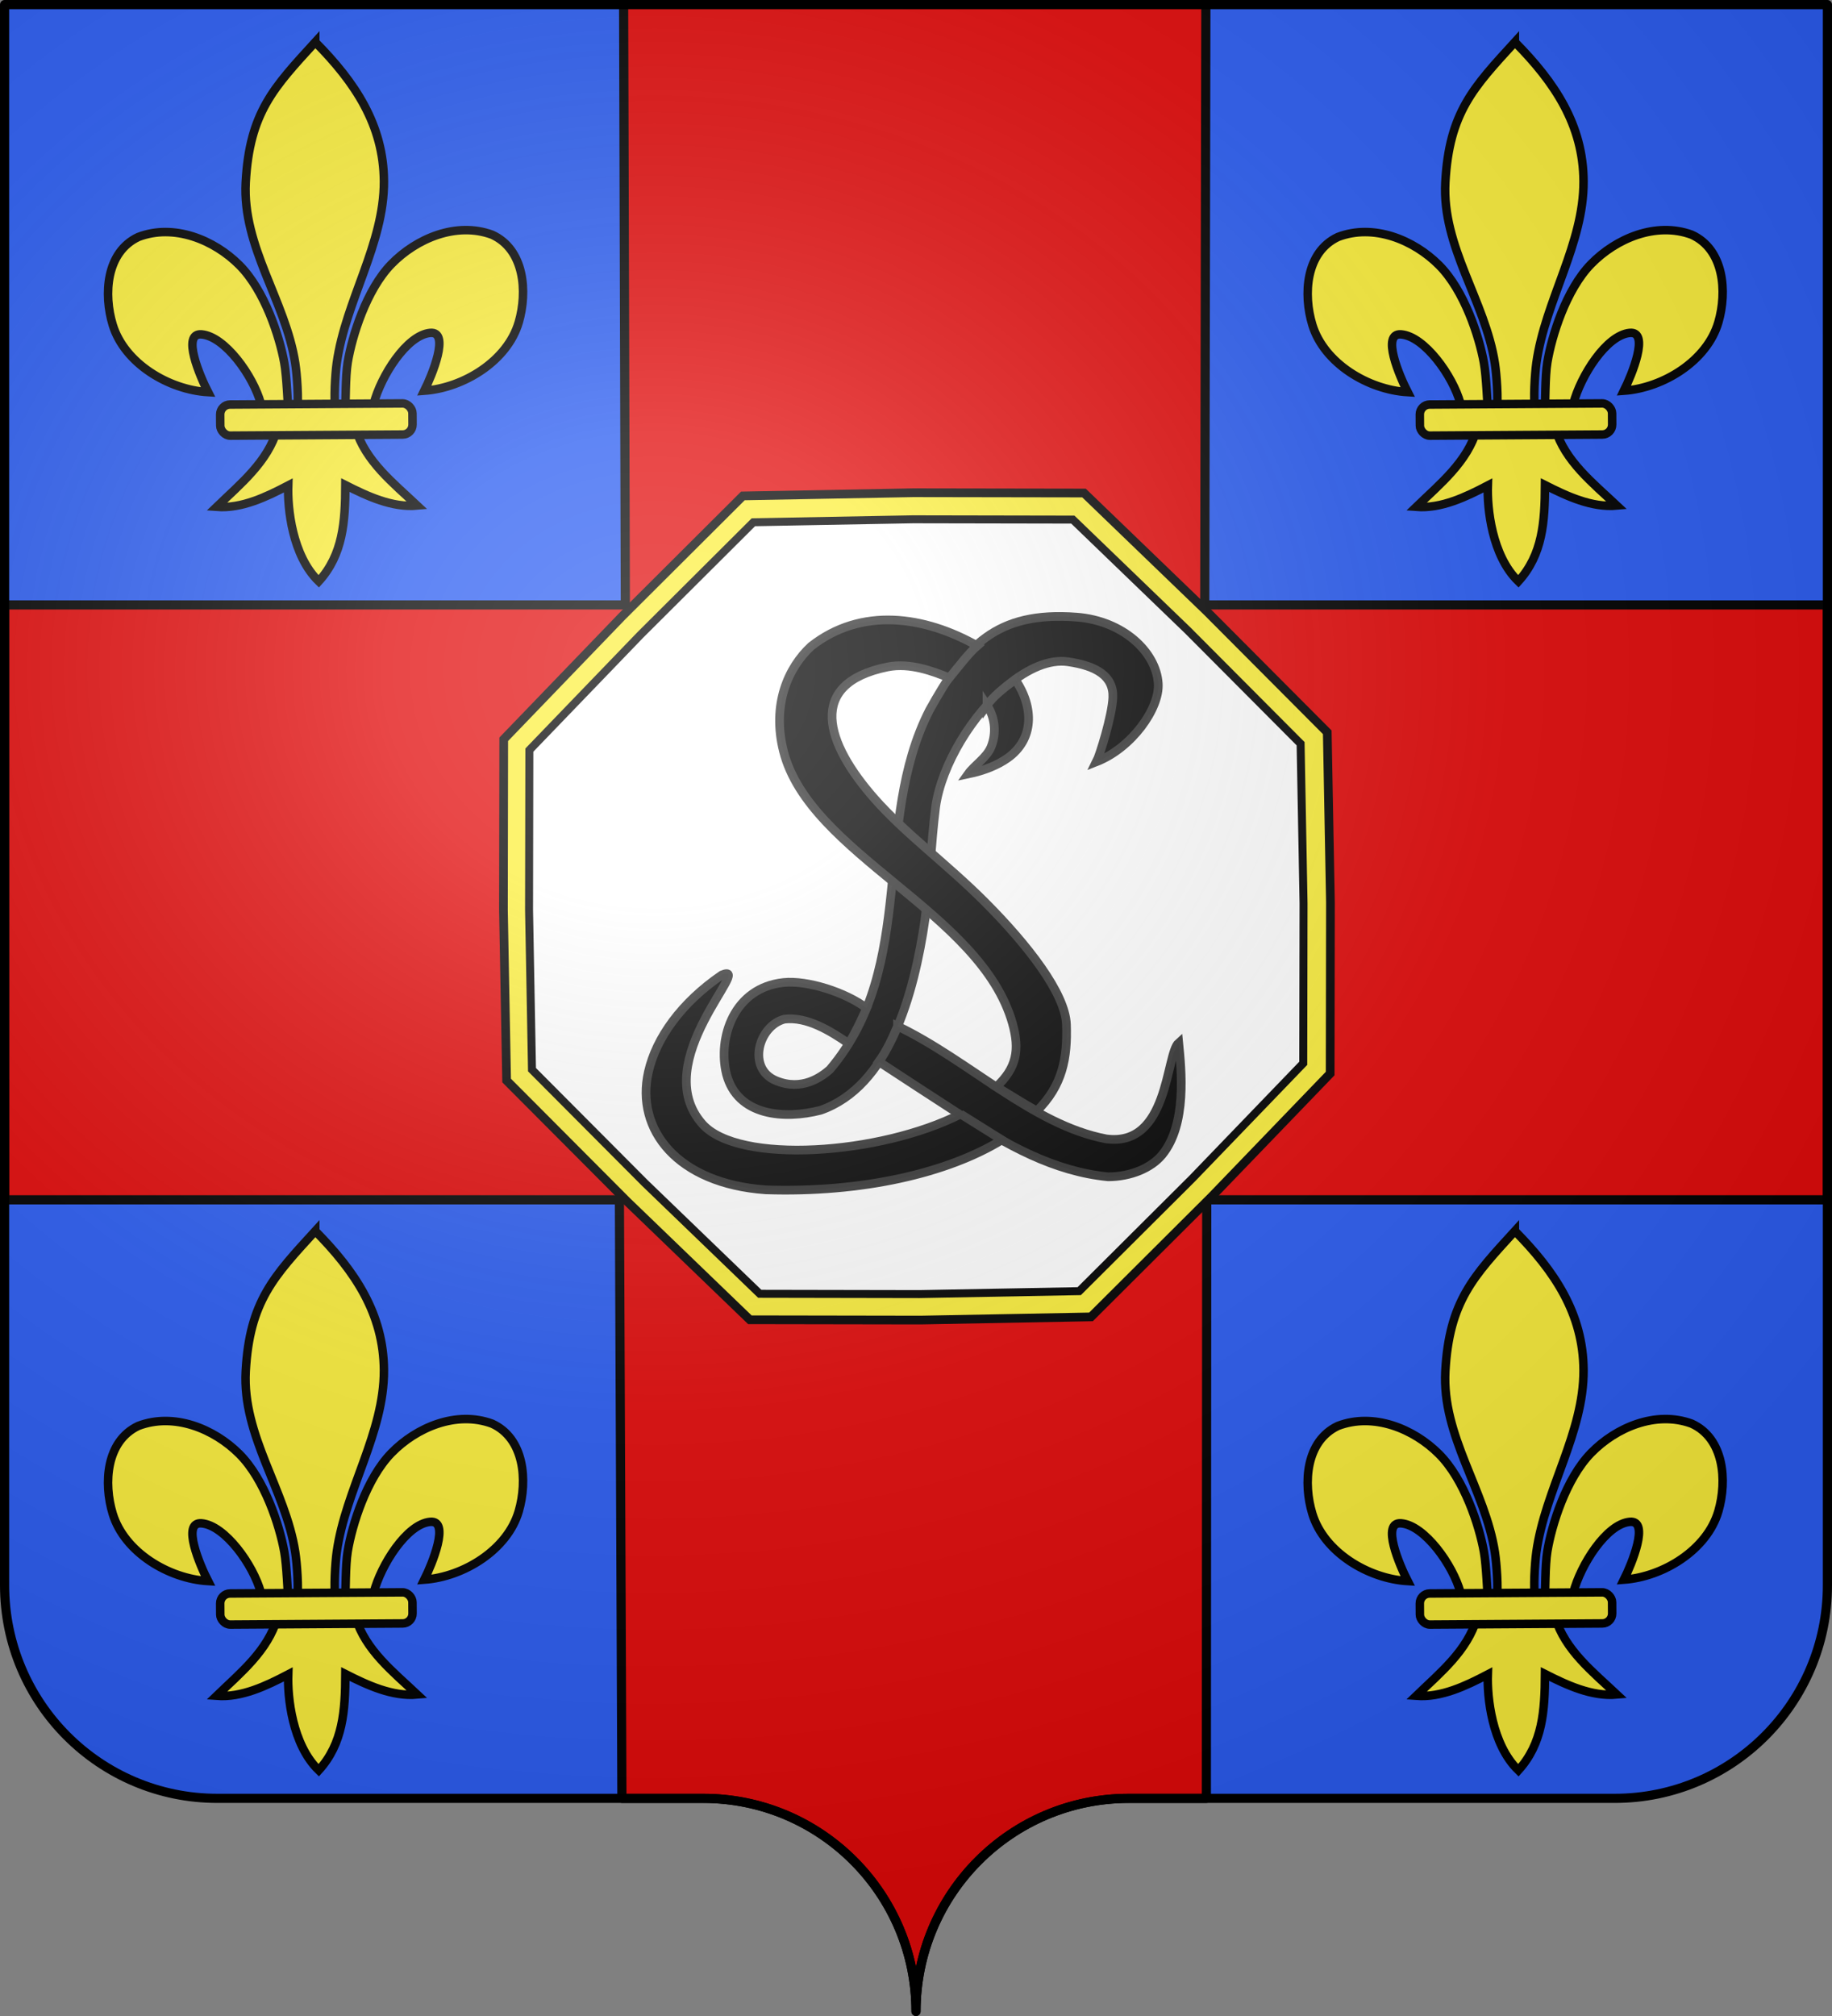
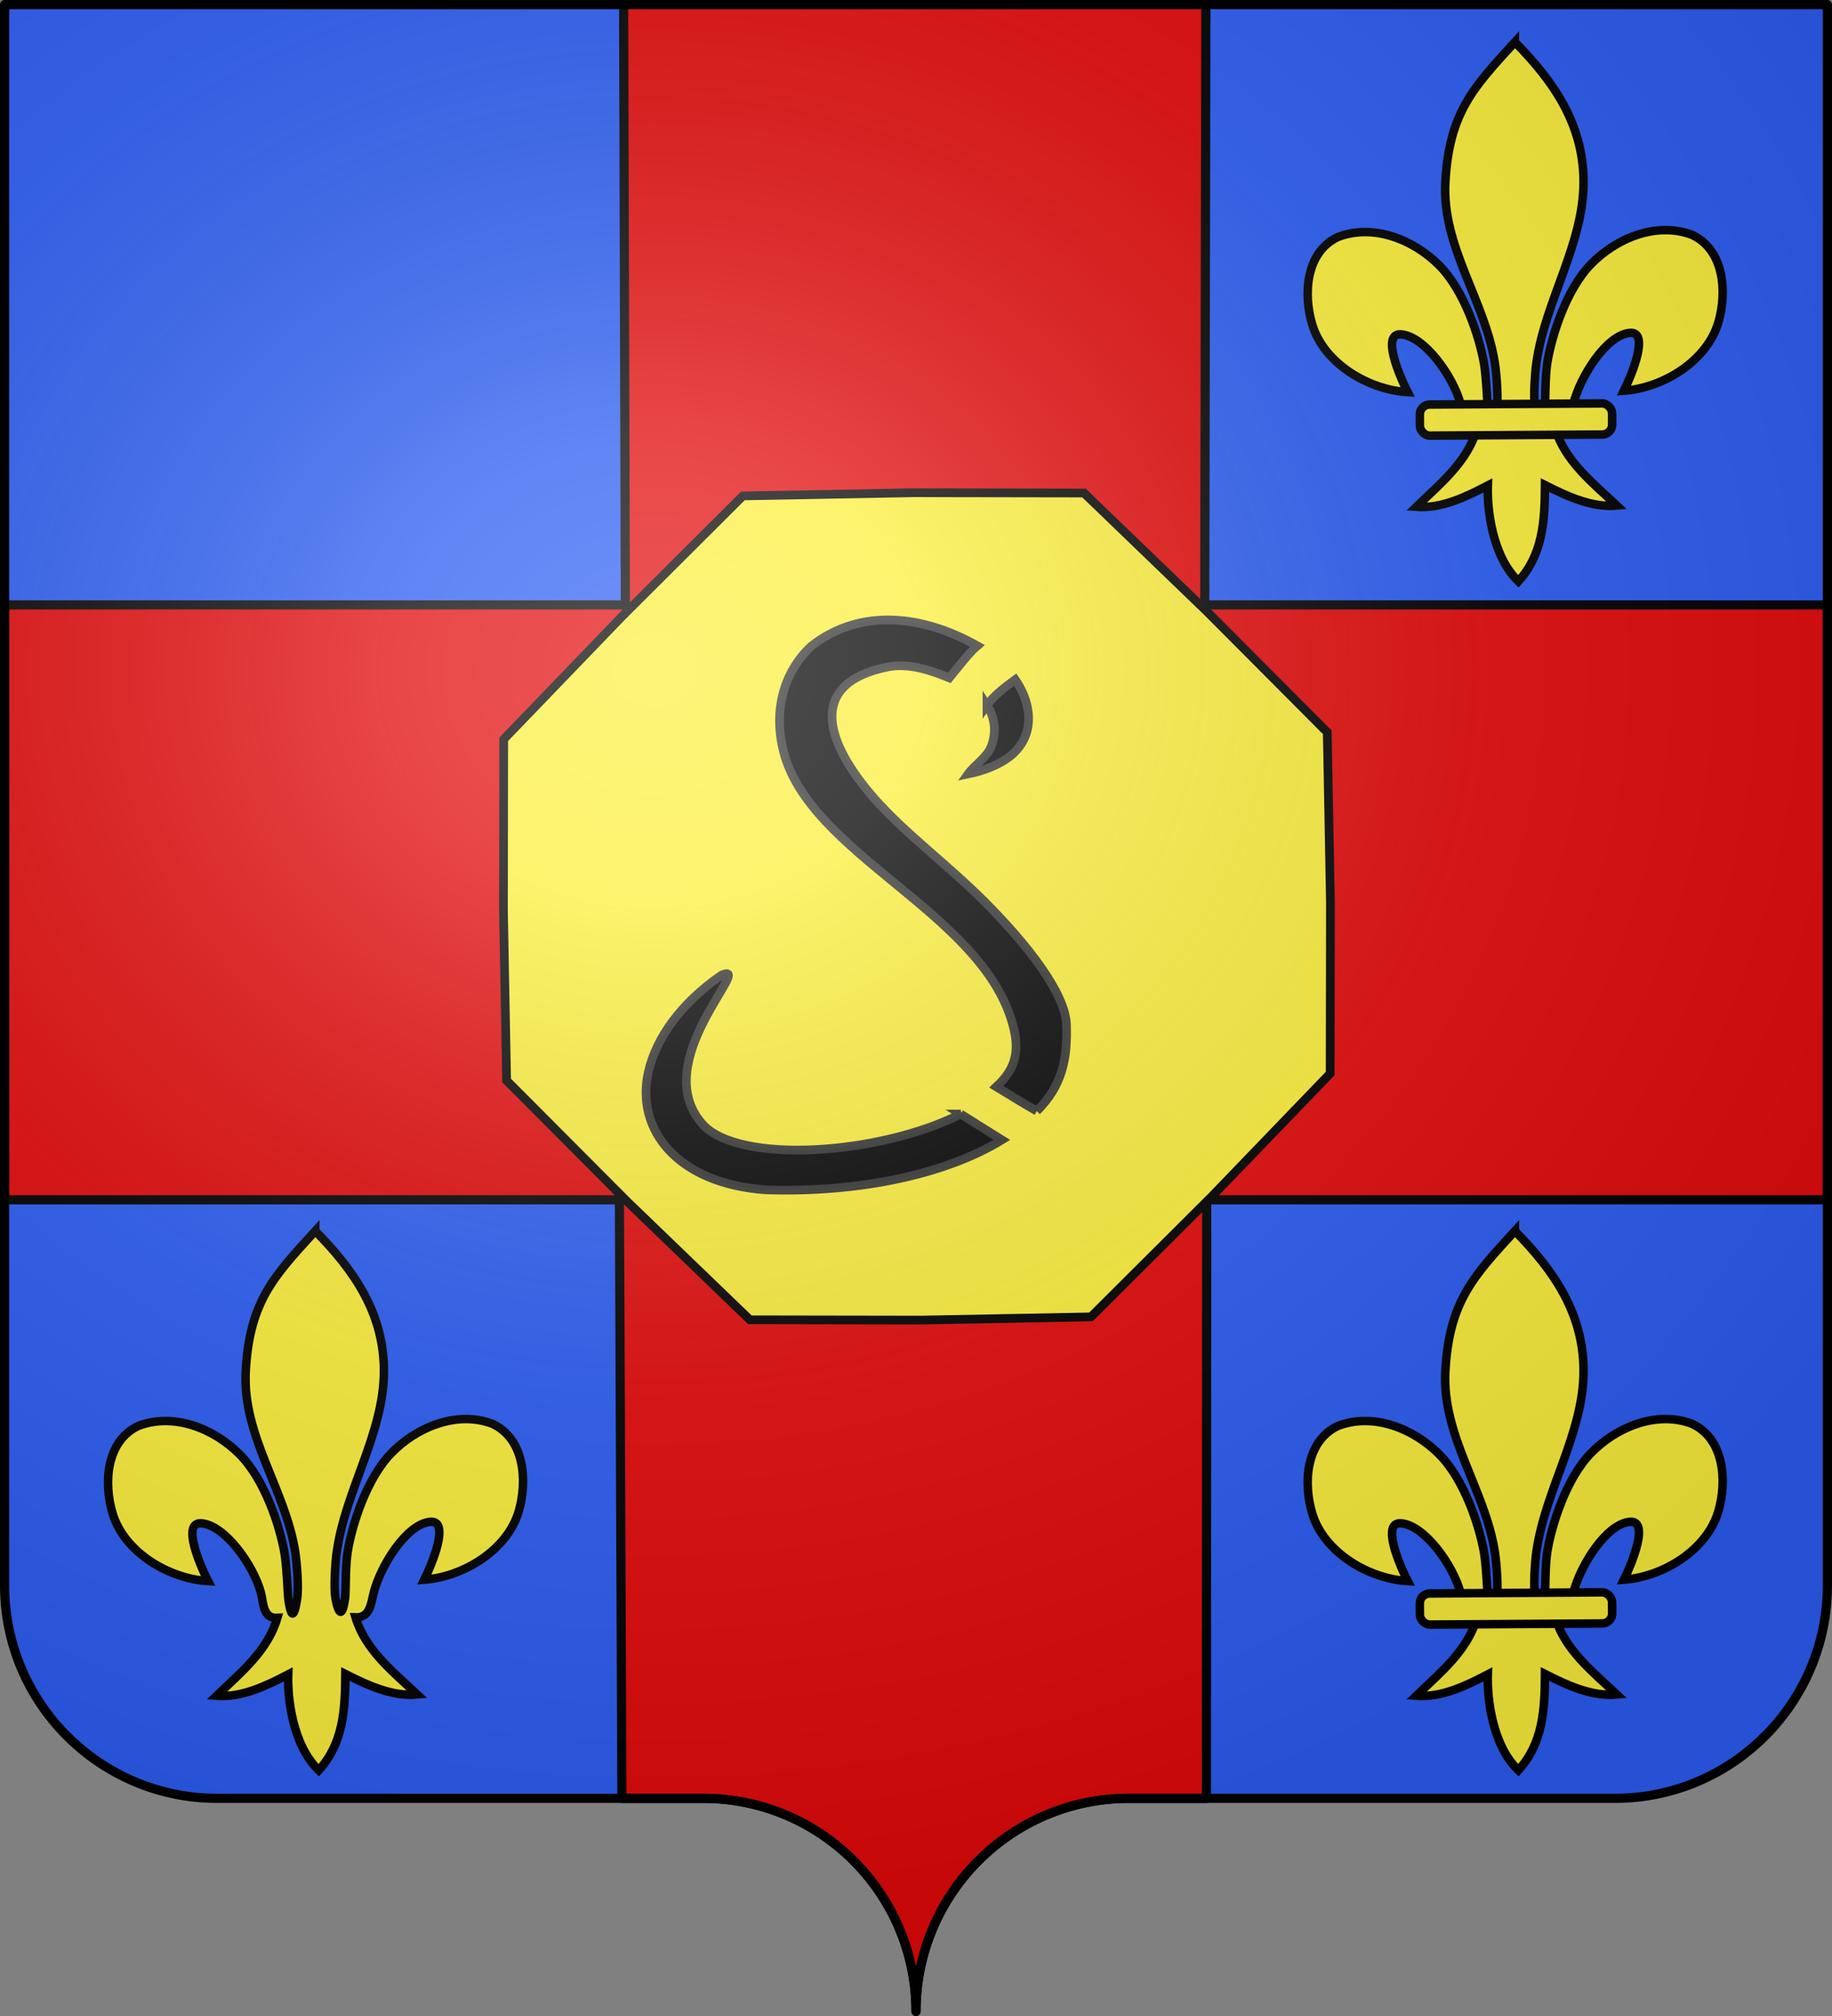
<svg xmlns="http://www.w3.org/2000/svg" xmlns:xlink="http://www.w3.org/1999/xlink" width="600" height="660" version="1.0">
  <rect width="100%" height="100%" fill="#808080" stroke="none" />
  <desc>Flag of Canton of Valais (Wallis)</desc>
  <defs>
    <radialGradient xlink:href="#a" id="d" cx="285.186" cy="200.448" r="300" fx="285.186" fy="200.448" gradientTransform="matrix(1.551 0 0 1.35 -227.894 -51.264)" gradientUnits="userSpaceOnUse" />
    <linearGradient id="a">
      <stop offset="0" style="stop-color:white;stop-opacity:.314" />
      <stop offset=".19" style="stop-color:white;stop-opacity:.251" />
      <stop offset=".6" style="stop-color:#6b6b6b;stop-opacity:.125" />
      <stop offset="1" style="stop-color:black;stop-opacity:.125" />
    </linearGradient>
  </defs>
  <g style="opacity:1;display:inline">
    <path d="M300 658.252c0-38.504 31.203-69.753 69.65-69.753h159.2c38.447 0 69.65-31.25 69.65-69.754V1.253H1.5v517.492c0 38.504 31.203 69.754 69.65 69.754h159.2c38.447 0 69.65 31.25 69.65 69.753" style="fill:#2b5df2;fill-opacity:1;fill-rule:nonzero;stroke:none;stroke-width:5;stroke-linecap:round;stroke-linejoin:round;stroke-miterlimit:4;stroke-dashoffset:0;stroke-opacity:1" />
    <path d="m204.242 1.31.563 196.732H1.5v194.76h201.367l.813 195.948h26.664c38.447 0 69.656 31.246 69.656 69.75 0-38.504 31.21-69.75 69.656-69.75h25.438l.125-195.948H598.5v-194.76H394.563l.375-196.731z" style="opacity:1;fill:#e20909;fill-opacity:1;fill-rule:nonzero;stroke:#000;stroke-width:3;stroke-linecap:round;stroke-linejoin:round;stroke-miterlimit:4;stroke-dasharray:none;stroke-dashoffset:0;stroke-opacity:1;display:inline" />
  </g>
  <g style="display:inline">
    <path d="m797.264 298.195-58.25 14.941-58.542 13.755-51.754-30.624-51.122-31.669-14.941-58.25-13.755-58.541 30.624-51.755 31.669-51.121 58.25-14.942 58.541-13.755 51.755 30.624 51.121 31.67 14.942 58.25 13.755 58.54-30.624 51.755z" style="opacity:1;fill:#fcef3c;fill-opacity:1;stroke:#000;stroke-width:3.067;stroke-miterlimit:4;stroke-dasharray:none;stroke-opacity:1;display:inline" transform="matrix(.904 .214 -.214 .904 -299.6 -9.057)" />
-     <path d="m797.264 298.195-58.25 14.941-58.542 13.755-51.754-30.624-51.122-31.669-14.941-58.25-13.755-58.541 30.624-51.755 31.669-51.121 58.25-14.942 58.541-13.755 51.755 30.624 51.121 31.67 14.942 58.25 13.755 58.54-30.624 51.755z" style="opacity:1;fill:#fff;fill-opacity:1;stroke:#000;stroke-width:3;stroke-miterlimit:4;stroke-dasharray:none;stroke-opacity:1;display:inline" transform="scale(.87)rotate(13.33 -201.23 -1280.97)" />
    <g style="opacity:1;stroke:#313131;stroke-width:7.715;stroke-miterlimit:4;stroke-dasharray:none;stroke-opacity:.982;display:inline">
-       <path d="M-640.376 262.937c4.073-33.414 5.317-67.535 9.372-99.625 5.416-37.872 32.858-82.22 63.925-107.825 17.84-14.703 36.873-23.226 53.618-20.796 24.877 3.61 40.425 12.562 39.731 31.629-.587 16.119-11.642 51.434-14.538 57.115 31.466-12.32 56.247-47.439 54.819-69.463-1.81-27.9-31.161-55.757-72.582-58.88-71.55-5.394-99.01 25.837-130.506 82.638-51.262 100.448-10.022 226.432-88.37 318.768-7.31 6.386-24.668 19.441-47.812 9.846-26.113-10.827-15.425-48.795 7.568-54.58 20.051-2.383 40.887 10.562 56.912 21.59 5.53-8.651 10.441-19.003 15.971-31.31-18.796-14.212-52.794-24.942-73.662-22.775-44.232 4.594-58.695 49.199-50.767 81.22 9.7 37.359 51.368 40.4 83.53 32.135 60.56-21.13 82.792-101.876 92.791-169.687zm-24.482 95.045c-4.637 11.066-9.55 21.685-16.618 31.535 25.696 16.898 47.541 30.996 72.191 47.025 41.185 26.78 83.291 50.442 131.394 55.095 19.94-.05 38.181-7.732 47.795-19.377 22.393-27.123 17.148-75.75 14.83-99.568-11.65 10.178-8.535 92.883-64.437 85.32-65.356-12.419-121.813-69.76-185.155-100.03z" style="font-size:64px;font-style:italic;font-variant:normal;font-weight:700;font-stretch:normal;text-align:start;line-height:100%;writing-mode:lr-tb;text-anchor:start;stroke:#313131;stroke-width:7.715;stroke-miterlimit:4;stroke-dasharray:none;stroke-opacity:.982;font-family:Arioso" transform="matrix(.369 0 0 .369 539.276 203.844)" />
      <path d="m-608.817 435.983 36.613 22.918c-48.226 29.578-124.231 47.09-209.635 44.305-78.443-5.589-115.744-53.407-104.15-104.535 6.857-30.233 29.317-61.623 65.251-86.124 29.807-12.241-66.513 76.928-17.244 132.343 32.027 36.022 157.836 27.366 229.165-8.907zm67.565-2.713c-11.81-6.616-22.852-13.702-35.835-21.49 18.001-16.734 20.831-32.865 14.294-56.156-27.807-99.066-180.01-149.801-203.28-241.562-10.476-41.308 4.05-74.128 24.58-93.122 44.602-35.001 100.518-26.917 147.43-.401-7.409 6.306-16.137 17.925-24.783 28.439-13.57-5.374-34.642-13.809-54.947-9.667-72.38 14.765-54.902 67.678-11.287 117.08 26.94 30.513 64.067 57.841 96.77 90.454 39.43 39.321 72.429 82.33 73.383 109.665 1.028 29.426-3.294 54.197-26.325 76.76zm-44.186-360.017c5.58-7.781 14.346-14.944 25.096-22.725 16.831 24.543 16.674 53.1-6.884 69.674-8.774 6.173-20.428 11.05-35.019 14.079 5.436-7.67 16.605-14.458 20.491-24.224 4.652-11.69 3.804-25.487-3.684-36.804z" style="font-size:64px;font-style:italic;font-variant:normal;font-weight:700;font-stretch:normal;text-align:start;line-height:100%;writing-mode:lr-tb;text-anchor:start;stroke:#313131;stroke-width:7.715;stroke-miterlimit:4;stroke-dasharray:none;stroke-opacity:.982;font-family:Arioso" transform="matrix(.369 0 0 .369 539.276 203.844)" />
    </g>
    <g style="opacity:1;stroke:#000;stroke-width:6.01;stroke-miterlimit:4;stroke-dasharray:none;stroke-opacity:1;display:inline" transform="matrix(-.463 .003 .003 .463 476.058 351.927)">
      <path d="M-48.097-730.047C-18.635-698.2-1.31-680.639 1.716-631.226c2.8 45.728-27.63 83.959-34.188 128.188-1.244 8.39-2.311 25.513-1.187 32.458.832 5.143 3.392 20.855 6.187 1.414.575-3.999.987-24.06 2.75-34.247 3.212-18.561 13.498-51.199 31.344-69.281 17.838-18.075 46.104-29.799 71.312-20.344 22.84 10.538 25 40.3 18.5 62.062-8.138 27.256-39.24 46.12-67.125 47.97 5.526-10.927 18.75-42.114 4.407-40.876-16.603 1.433-36.463 29.681-41.633 49.06-1.947 7.297-1.16 18.627-11.586 18.159 6.875 23.228 26.28 38.598 43.281 54.812-17.722 1.474-35.255-6.867-50.719-14.812.654 15.925-2.437 49.567-21.156 67.937-17.375-18.916-18.956-41.986-19.281-67.937-15.463 7.945-32.996 16.286-50.719 14.812 17.001-16.214 36.407-31.584 43.281-54.812-10.425.468-11.052-10.155-13-17.453-5.17-19.377-23.616-48.333-40.218-49.766-14.344-1.238-1.12 29.949 4.406 40.875-27.884-1.848-58.986-20.713-67.125-47.969-6.499-21.762-4.34-51.524 18.5-62.062 25.208-9.455 53.474 2.27 71.312 20.344 17.846 18.082 28.132 50.72 31.344 69.281 1.763 10.187 1.468 28.834 2.043 32.833 2.796 19.441 6.062 5.143 6.895 0 1.124-6.945.056-24.069-1.188-32.458-6.559-44.23-34.109-84.015-34.187-128.188-.07-39.886 19.983-70.234 47.937-98.82z" style="fill:#fcef3c;fill-opacity:1;fill-rule:evenodd;stroke:#000;stroke-width:6.01;stroke-linecap:butt;stroke-linejoin:miter;stroke-miterlimit:4;stroke-dasharray:none;stroke-opacity:1" />
      <rect width="136" height="22" x="-20.841" y="-474.154" rx="7.012" ry="7.012" style="fill:#fcef3c;fill-opacity:1;fill-rule:evenodd;stroke:#000;stroke-width:6.01;stroke-linejoin:round;stroke-miterlimit:4;stroke-dasharray:none;stroke-opacity:1" transform="scale(-1 1)" />
    </g>
    <g style="opacity:1;stroke:#000;stroke-width:6.01;stroke-miterlimit:4;stroke-dasharray:none;stroke-opacity:1;display:inline" transform="matrix(-.463 .003 .003 .463 83.169 351.927)">
-       <path d="M-48.097-730.047C-18.635-698.2-1.31-680.639 1.716-631.226c2.8 45.728-27.63 83.959-34.188 128.188-1.244 8.39-2.311 25.513-1.187 32.458.832 5.143 3.392 20.855 6.187 1.414.575-3.999.987-24.06 2.75-34.247 3.212-18.561 13.498-51.199 31.344-69.281 17.838-18.075 46.104-29.799 71.312-20.344 22.84 10.538 25 40.3 18.5 62.062-8.138 27.256-39.24 46.12-67.125 47.97 5.526-10.927 18.75-42.114 4.407-40.876-16.603 1.433-36.463 29.681-41.633 49.06-1.947 7.297-1.16 18.627-11.586 18.159 6.875 23.228 26.28 38.598 43.281 54.812-17.722 1.474-35.255-6.867-50.719-14.812.654 15.925-2.437 49.567-21.156 67.937-17.375-18.916-18.956-41.986-19.281-67.937-15.463 7.945-32.996 16.286-50.719 14.812 17.001-16.214 36.407-31.584 43.281-54.812-10.425.468-11.052-10.155-13-17.453-5.17-19.377-23.616-48.333-40.218-49.766-14.344-1.238-1.12 29.949 4.406 40.875-27.884-1.848-58.986-20.713-67.125-47.969-6.499-21.762-4.34-51.524 18.5-62.062 25.208-9.455 53.474 2.27 71.312 20.344 17.846 18.082 28.132 50.72 31.344 69.281 1.763 10.187 1.468 28.834 2.043 32.833 2.796 19.441 6.062 5.143 6.895 0 1.124-6.945.056-24.069-1.188-32.458-6.559-44.23-34.109-84.015-34.187-128.188-.07-39.886 19.983-70.234 47.937-98.82z" style="fill:#fcef3c;fill-opacity:1;fill-rule:evenodd;stroke:#000;stroke-width:6.01;stroke-linecap:butt;stroke-linejoin:miter;stroke-miterlimit:4;stroke-dasharray:none;stroke-opacity:1" />
-       <rect width="136" height="22" x="-20.841" y="-474.154" rx="7.012" ry="7.012" style="fill:#fcef3c;fill-opacity:1;fill-rule:evenodd;stroke:#000;stroke-width:6.01;stroke-linejoin:round;stroke-miterlimit:4;stroke-dasharray:none;stroke-opacity:1" transform="scale(-1 1)" />
-     </g>
+       </g>
    <g style="opacity:1;stroke:#000;stroke-width:6.01;stroke-miterlimit:4;stroke-dasharray:none;stroke-opacity:1;display:inline" transform="matrix(-.463 .003 .003 .463 83.169 741.162)">
      <path d="M-48.097-730.047C-18.635-698.2-1.31-680.639 1.716-631.226c2.8 45.728-27.63 83.959-34.188 128.188-1.244 8.39-2.311 25.513-1.187 32.458.832 5.143 3.392 20.855 6.187 1.414.575-3.999.987-24.06 2.75-34.247 3.212-18.561 13.498-51.199 31.344-69.281 17.838-18.075 46.104-29.799 71.312-20.344 22.84 10.538 25 40.3 18.5 62.062-8.138 27.256-39.24 46.12-67.125 47.97 5.526-10.927 18.75-42.114 4.407-40.876-16.603 1.433-36.463 29.681-41.633 49.06-1.947 7.297-1.16 18.627-11.586 18.159 6.875 23.228 26.28 38.598 43.281 54.812-17.722 1.474-35.255-6.867-50.719-14.812.654 15.925-2.437 49.567-21.156 67.937-17.375-18.916-18.956-41.986-19.281-67.937-15.463 7.945-32.996 16.286-50.719 14.812 17.001-16.214 36.407-31.584 43.281-54.812-10.425.468-11.052-10.155-13-17.453-5.17-19.377-23.616-48.333-40.218-49.766-14.344-1.238-1.12 29.949 4.406 40.875-27.884-1.848-58.986-20.713-67.125-47.969-6.499-21.762-4.34-51.524 18.5-62.062 25.208-9.455 53.474 2.27 71.312 20.344 17.846 18.082 28.132 50.72 31.344 69.281 1.763 10.187 1.468 28.834 2.043 32.833 2.796 19.441 6.062 5.143 6.895 0 1.124-6.945.056-24.069-1.188-32.458-6.559-44.23-34.109-84.015-34.187-128.188-.07-39.886 19.983-70.234 47.937-98.82z" style="fill:#fcef3c;fill-opacity:1;fill-rule:evenodd;stroke:#000;stroke-width:6.01;stroke-linecap:butt;stroke-linejoin:miter;stroke-miterlimit:4;stroke-dasharray:none;stroke-opacity:1" />
-       <rect width="136" height="22" x="-20.841" y="-474.154" rx="7.012" ry="7.012" style="fill:#fcef3c;fill-opacity:1;fill-rule:evenodd;stroke:#000;stroke-width:6.01;stroke-linejoin:round;stroke-miterlimit:4;stroke-dasharray:none;stroke-opacity:1" transform="scale(-1 1)" />
    </g>
    <g style="opacity:1;stroke:#000;stroke-width:6.01;stroke-miterlimit:4;stroke-dasharray:none;stroke-opacity:1;display:inline" transform="matrix(-.463 .003 .003 .463 476.058 741.162)">
      <path d="M-48.097-730.047C-18.635-698.2-1.31-680.639 1.716-631.226c2.8 45.728-27.63 83.959-34.188 128.188-1.244 8.39-2.311 25.513-1.187 32.458.832 5.143 3.392 20.855 6.187 1.414.575-3.999.987-24.06 2.75-34.247 3.212-18.561 13.498-51.199 31.344-69.281 17.838-18.075 46.104-29.799 71.312-20.344 22.84 10.538 25 40.3 18.5 62.062-8.138 27.256-39.24 46.12-67.125 47.97 5.526-10.927 18.75-42.114 4.407-40.876-16.603 1.433-36.463 29.681-41.633 49.06-1.947 7.297-1.16 18.627-11.586 18.159 6.875 23.228 26.28 38.598 43.281 54.812-17.722 1.474-35.255-6.867-50.719-14.812.654 15.925-2.437 49.567-21.156 67.937-17.375-18.916-18.956-41.986-19.281-67.937-15.463 7.945-32.996 16.286-50.719 14.812 17.001-16.214 36.407-31.584 43.281-54.812-10.425.468-11.052-10.155-13-17.453-5.17-19.377-23.616-48.333-40.218-49.766-14.344-1.238-1.12 29.949 4.406 40.875-27.884-1.848-58.986-20.713-67.125-47.969-6.499-21.762-4.34-51.524 18.5-62.062 25.208-9.455 53.474 2.27 71.312 20.344 17.846 18.082 28.132 50.72 31.344 69.281 1.763 10.187 1.468 28.834 2.043 32.833 2.796 19.441 6.062 5.143 6.895 0 1.124-6.945.056-24.069-1.188-32.458-6.559-44.23-34.109-84.015-34.187-128.188-.07-39.886 19.983-70.234 47.937-98.82z" style="fill:#fcef3c;fill-opacity:1;fill-rule:evenodd;stroke:#000;stroke-width:6.01;stroke-linecap:butt;stroke-linejoin:miter;stroke-miterlimit:4;stroke-dasharray:none;stroke-opacity:1" />
      <rect width="136" height="22" x="-20.841" y="-474.154" rx="7.012" ry="7.012" style="fill:#fcef3c;fill-opacity:1;fill-rule:evenodd;stroke:#000;stroke-width:6.01;stroke-linejoin:round;stroke-miterlimit:4;stroke-dasharray:none;stroke-opacity:1" transform="scale(-1 1)" />
    </g>
  </g>
  <g style="display:inline">
    <path d="M1.5 1.5V518.99c0 38.505 31.203 69.755 69.65 69.755h159.2c38.447 0 69.65 31.25 69.65 69.754 0-38.504 31.203-69.754 69.65-69.754h159.2c38.447 0 69.65-31.25 69.65-69.755V1.5z" style="fill:url(#d);fill-opacity:1;fill-rule:evenodd;stroke:none;stroke-width:3;stroke-linecap:butt;stroke-linejoin:miter;stroke-miterlimit:4;stroke-dasharray:none;stroke-opacity:1" />
  </g>
  <g style="display:inline">
    <path d="M300 658.5c0-38.504 31.203-69.754 69.65-69.754h159.2c38.447 0 69.65-31.25 69.65-69.753V1.5H1.5v517.493c0 38.504 31.203 69.753 69.65 69.753h159.2c38.447 0 69.65 31.25 69.65 69.754" style="fill:none;fill-opacity:1;fill-rule:nonzero;stroke:#000;stroke-width:3;stroke-linecap:round;stroke-linejoin:round;stroke-miterlimit:4;stroke-dasharray:none;stroke-dashoffset:0;stroke-opacity:1" />
  </g>
</svg>